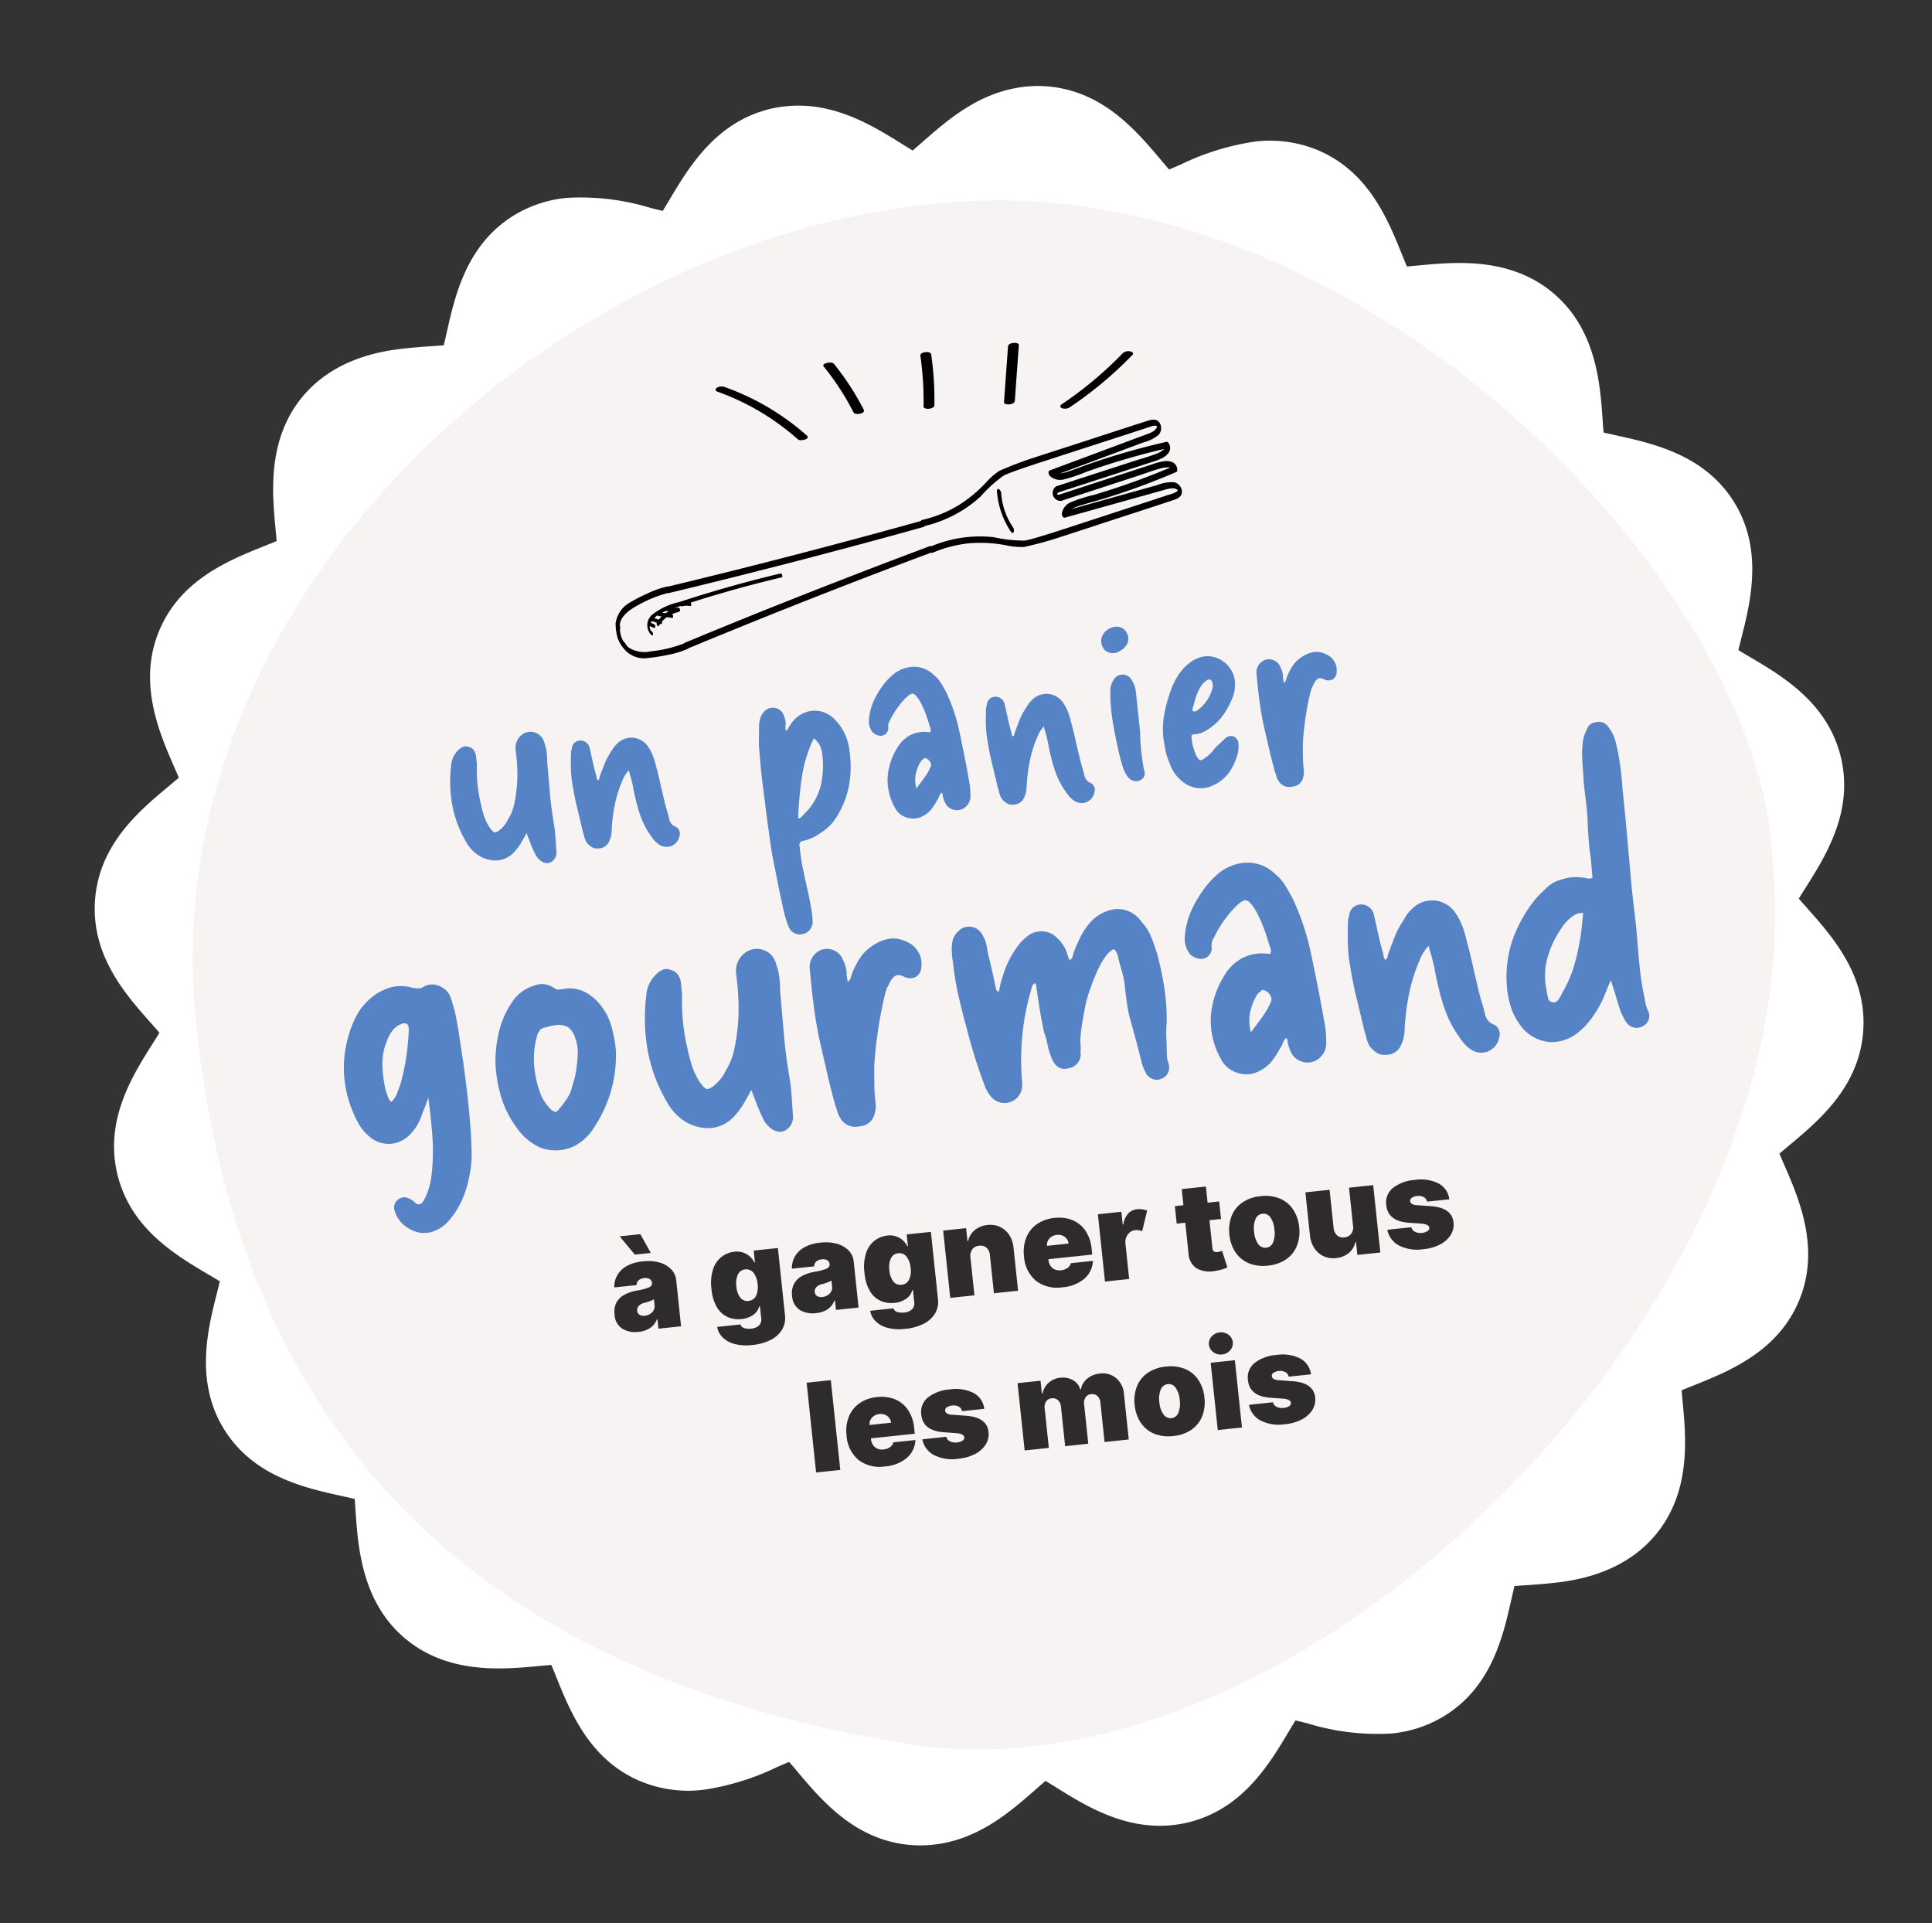
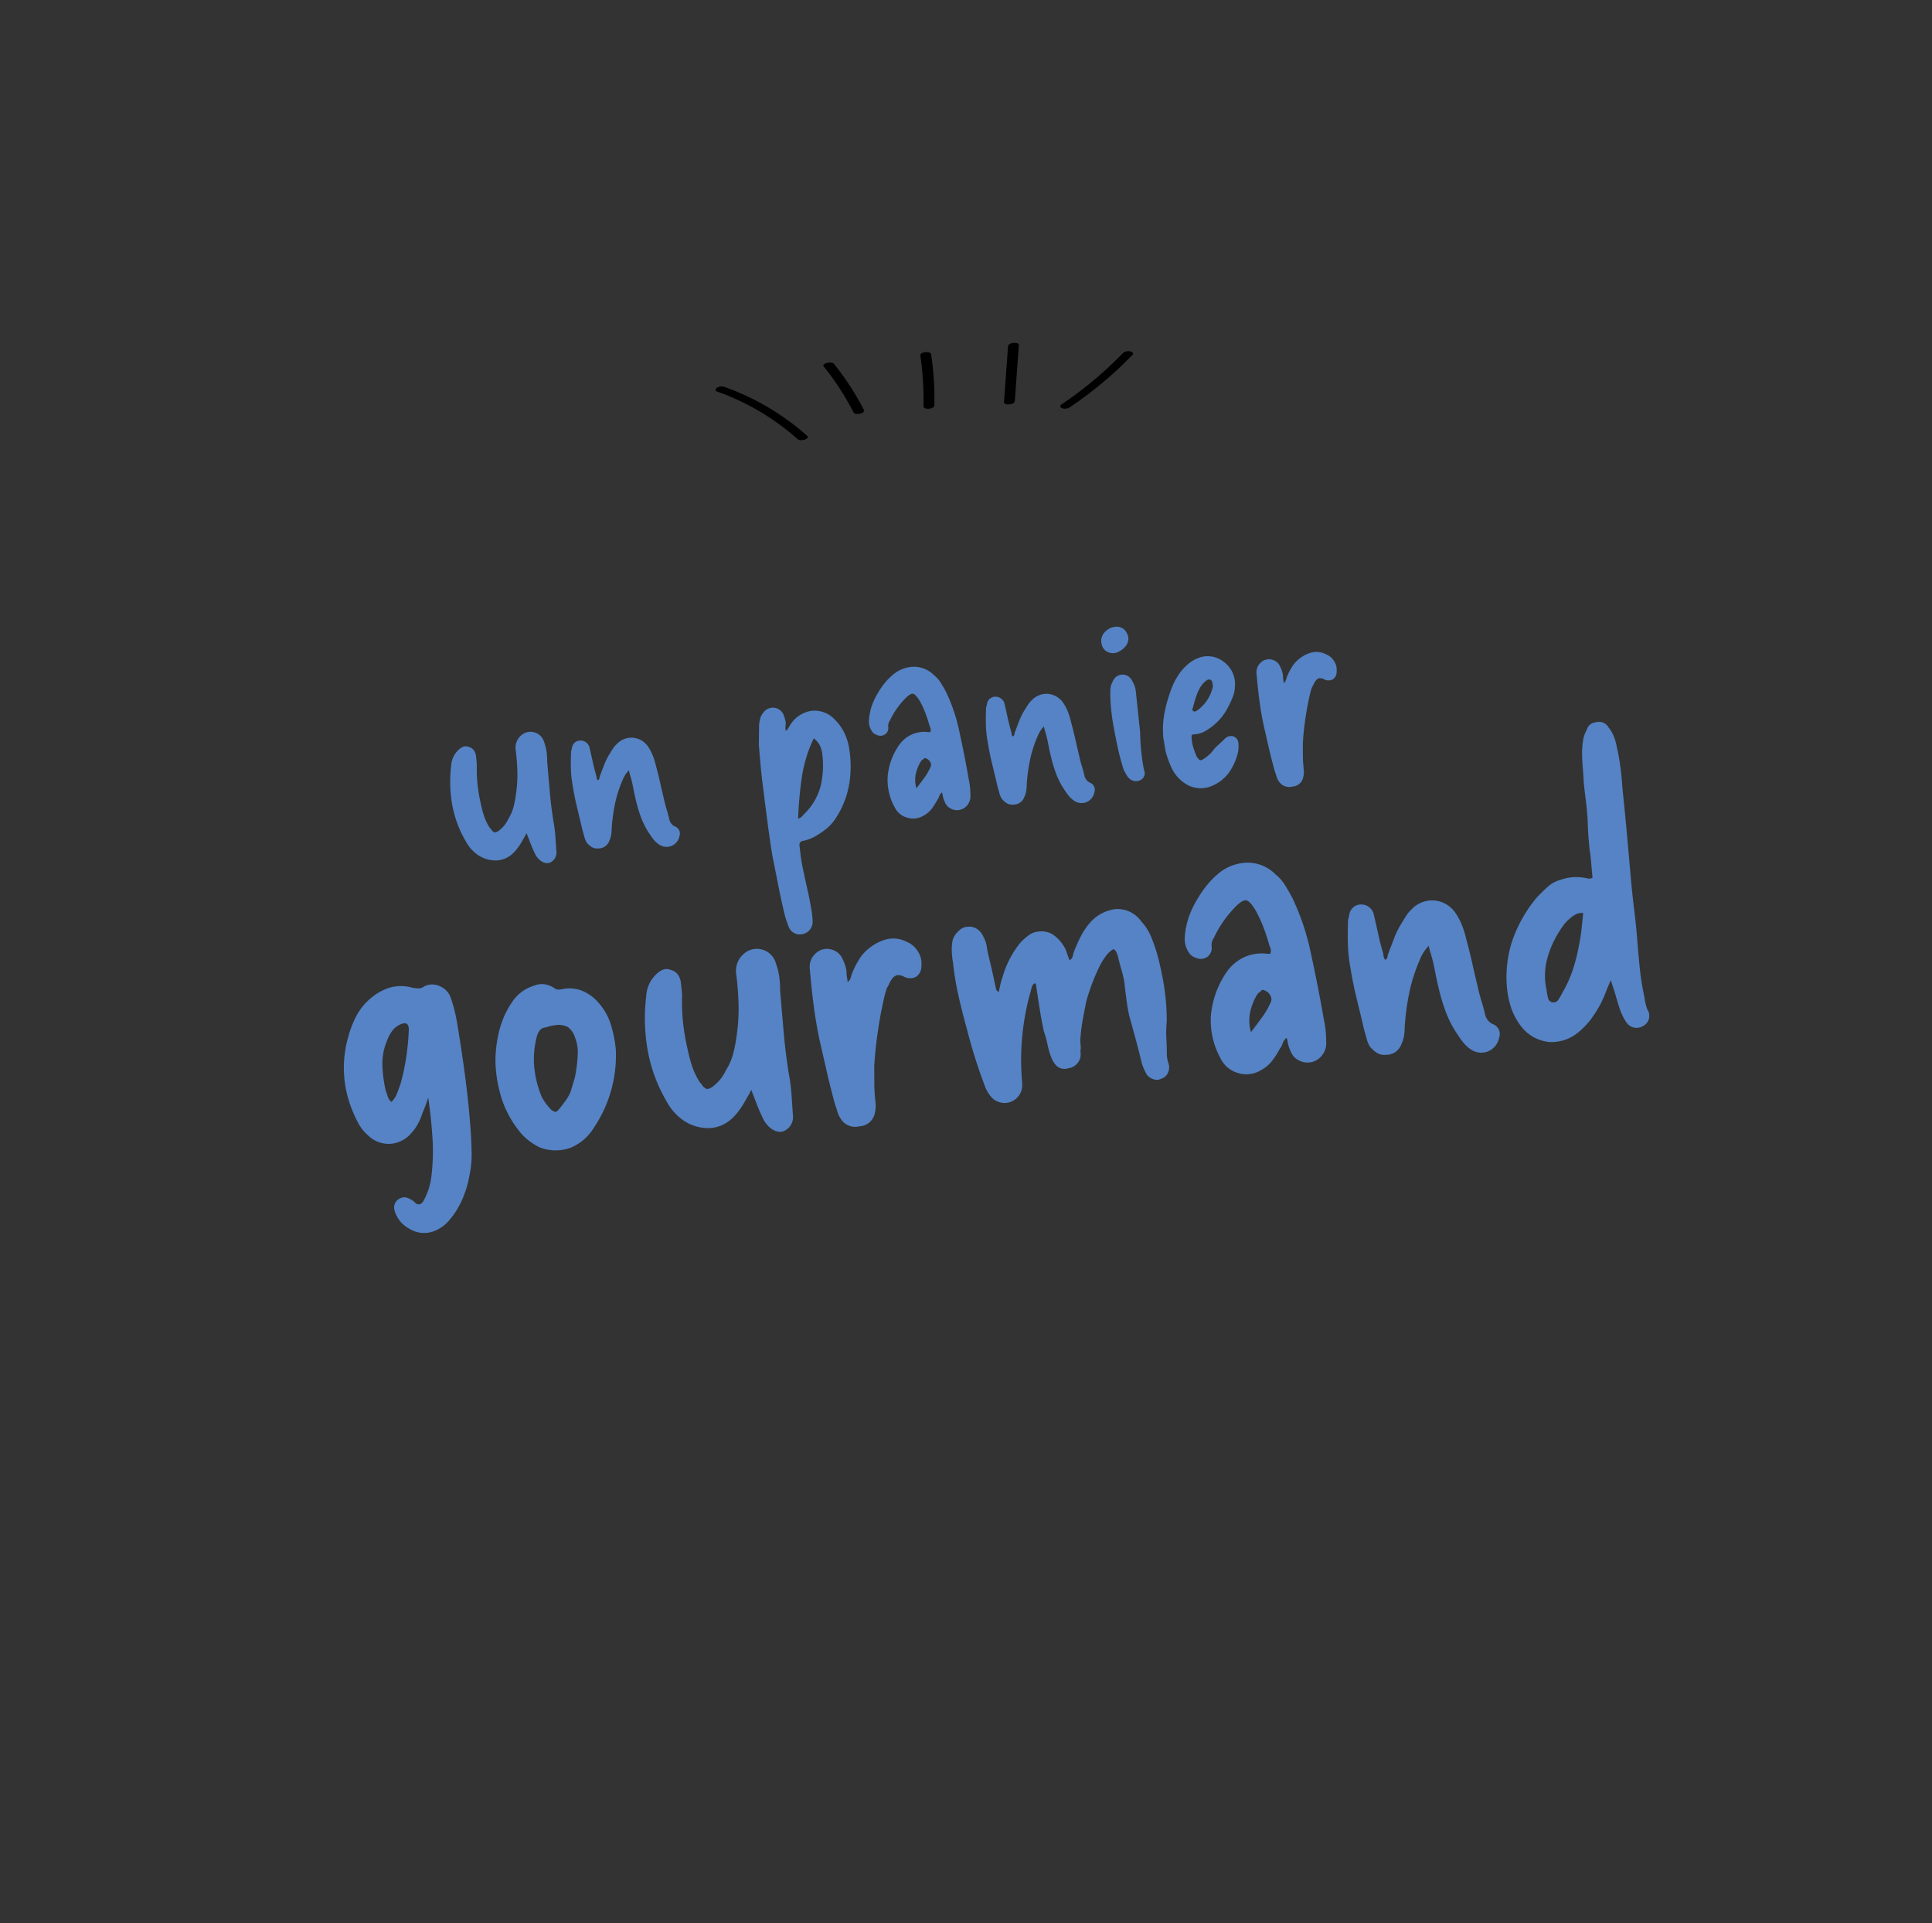
<svg xmlns="http://www.w3.org/2000/svg" width="218.127" height="217.115" viewBox="0 0 218.127 217.115">
  <rect x="0" y="0" width="218.127" height="217.115" fill="#333333" stroke="none" />
  <defs>
    <clipPath id="clip-path">
      <rect id="Rectangle_1617" data-name="Rectangle 1617" width="47.28" height="8.413" fill="none" />
    </clipPath>
    <clipPath id="clip-path-2">
-       <rect id="Rectangle_1618" data-name="Rectangle 1618" width="9.443" height="65.968" transform="translate(0 0)" fill="none" />
-     </clipPath>
+       </clipPath>
  </defs>
  <g id="Groupe_6919" data-name="Groupe 6919" transform="matrix(0.995, -0.105, 0.105, 0.995, -1188.245, -1797.52)">
    <g id="Groupe_2529" data-name="Groupe 2529" transform="translate(991.674 1932.522)">
      <g id="Groupe_2536" data-name="Groupe 2536" transform="translate(0 0)">
-         <path id="Tracé_2373" data-name="Tracé 2373" d="M110.837,197.44c-5.442,0-9.578-3.227-12.6-5.582-.338-.264-.746-.582-1.146-.884-.413.283-.836.581-1.187.829-3.152,2.227-7.073,5-12.212,5a13.437,13.437,0,0,1-2.383-.213c-6.211-1.123-9.519-6.005-11.935-9.57-.244-.362-.54-.8-.833-1.214-.469.14-.957.293-1.363.419a28.707,28.707,0,0,1-8.643,1.7,14.169,14.169,0,0,1-6.779-1.638c-5.538-2.973-7.154-8.619-8.334-12.743-.122-.426-.271-.942-.42-1.435-.479-.012-.971-.018-1.381-.022-4.112-.045-10.328-.112-14.733-4.7s-4.18-10.77-4.032-14.858c.015-.408.034-.9.043-1.372-.488-.173-1-.344-1.422-.485-4.086-1.367-9.681-3.24-12.405-8.88-2.754-5.7-.62-11.488.791-15.317.145-.394.321-.871.484-1.334-.4-.31-.827-.624-1.178-.883C5.7,121.684.958,118.168.122,111.944c-.839-6.239,2.824-10.881,5.5-14.27.266-.336.586-.742.889-1.139-.285-.411-.584-.831-.835-1.18C3.167,91.845-.27,87.038.863,80.846s6.04-9.468,9.625-11.87c.362-.243.8-.537,1.218-.827-.14-.47-.293-.954-.419-1.355C10.06,62.9,8.2,57.022,11.226,51.459c2.988-5.506,8.668-7.113,12.813-8.287.429-.122.948-.268,1.445-.418.011-.476.017-.965.022-1.373.045-4.089.113-10.269,4.732-14.65,4.294-4.071,10.037-4.071,12.2-4.071.9,0,1.82.031,2.742.064.462.017.924.034,1.379.045.174-.487.346-1,.489-1.416,1.375-4.062,3.259-9.626,8.931-12.336a14,14,0,0,1,6.083-1.334A26.875,26.875,0,0,1,71.381,9.8c.4.145.877.319,1.342.482.311-.4.628-.824.889-1.173,2.582-3.447,6.119-8.167,12.377-9A13.333,13.333,0,0,1,87.741,0c5.443,0,9.58,3.227,12.6,5.583.338.264.746.582,1.146.883.412-.283.836-.581,1.185-.829,3.152-2.227,7.073-5,12.214-5a13.367,13.367,0,0,1,2.382.212c6.211,1.123,9.52,6.006,11.936,9.571.245.361.54.8.833,1.213.467-.14.956-.292,1.36-.418a28.708,28.708,0,0,1,8.644-1.7,14.169,14.169,0,0,1,6.781,1.638c5.537,2.973,7.153,8.619,8.334,12.742.122.426.27.942.42,1.436.479.013.971.018,1.381.022,4.112.045,10.328.113,14.735,4.707s4.179,10.769,4.029,14.857c-.014.407-.033.9-.042,1.37.488.173,1,.344,1.421.485,4.086,1.368,9.681,3.24,12.406,8.882,2.754,5.7.621,11.485-.791,15.314-.145.4-.321.871-.483,1.334.4.309.827.623,1.178.883,3.466,2.568,8.213,6.084,9.049,12.308s-2.824,10.881-5.5,14.27c-.266.335-.585.742-.889,1.137.284.411.584.831.833,1.179,2.511,3.511,5.947,8.32,4.814,14.513-1.129,6.176-6.04,9.466-9.625,11.868-.362.242-.8.536-1.217.826.139.47.291.953.419,1.354,1.228,3.892,3.084,9.773.061,15.338-2.988,5.5-8.668,7.113-12.814,8.287-.428.121-.947.268-1.445.417-.011.476-.017.965-.022,1.373-.045,4.089-.113,10.269-4.732,14.65-4.294,4.072-10.037,4.072-12.2,4.072-.9,0-1.821-.032-2.743-.065-.462-.017-.924-.035-1.378-.045-.175.487-.347,1-.49,1.416-1.375,4.062-3.258,9.626-8.932,12.335a13.988,13.988,0,0,1-6.08,1.335,26.875,26.875,0,0,1-9.323-2.121c-.4-.145-.875-.319-1.341-.482-.311.4-.626.823-.889,1.172-2.582,3.448-6.12,8.168-12.378,9a13.4,13.4,0,0,1-1.749.115Z" transform="translate(0 0)" fill="#fff" />
-       </g>
+         </g>
    </g>
    <g id="Groupe_2530" data-name="Groupe 2530" transform="translate(1002.394 1945.211)">
-       <path id="bannier-site" d="M101.973,4.288c45.284,3.029,83.522,52.857,81.6,83.221,0,49.594-63.462,101.213-107.693,89.067S4.724,137.1,4.724,87.508,56.688,1.259,101.973,4.288Z" transform="translate(-4.724 -4.113)" fill="#f6f3f2" />
-       <path id="Tracé_3856" data-name="Tracé 3856" d="M-46.534.119a2.819,2.819,0,0,1-1.79-.544,2,2,0,0,1-.7-1.683,2.246,2.246,0,0,1,.373-1.352,2.242,2.242,0,0,1,1.009-.766,4.707,4.707,0,0,1,1.422-.308,6.137,6.137,0,0,0,1.367-.206q.4-.137.4-.47v-.02a.523.523,0,0,0-.229-.457,1,1,0,0,0-.587-.159,1.094,1.094,0,0,0-.639.172.728.728,0,0,0-.3.525h-2.526a2.6,2.6,0,0,1,.445-1.285,2.749,2.749,0,0,1,1.156-.945,4.481,4.481,0,0,1,1.9-.355A4.818,4.818,0,0,1-43.34-7.4a2.868,2.868,0,0,1,1.213.9A2.069,2.069,0,0,1-41.7-5.23V0h-2.565V-1.074h-.06a2.1,2.1,0,0,1-.9.917A2.9,2.9,0,0,1-46.534.119Zm.895-1.73A1.346,1.346,0,0,0-44.8-1.9a.959.959,0,0,0,.373-.808v-.636a4.987,4.987,0,0,1-1.094.278,1.258,1.258,0,0,0-.7.288.685.685,0,0,0-.219.507.574.574,0,0,0,.224.487A.922.922,0,0,0-45.639-1.611Zm1.412-6.98h-1.81l-1.491-2.227h2.347Zm10.3,11.534a5.389,5.389,0,0,1-1.966-.321,3,3,0,0,1-1.268-.875,2.219,2.219,0,0,1-.5-1.25h2.645a.614.614,0,0,0,.38.45,1.9,1.9,0,0,0,.793.147,1.488,1.488,0,0,0,.882-.249.988.988,0,0,0,.35-.865V-1.312h-.08a1.7,1.7,0,0,1-.8.9,2.759,2.759,0,0,1-1.35.316,3.047,3.047,0,0,1-1.5-.378,2.688,2.688,0,0,1-1.094-1.2,4.806,4.806,0,0,1-.41-2.143,5.06,5.06,0,0,1,.43-2.247A2.927,2.927,0,0,1-36.3-7.333a2.793,2.793,0,0,1,1.439-.4,2.167,2.167,0,0,1,1.387.425A2.354,2.354,0,0,1-32.713-6.3h.06V-7.636h2.744V-.02a2.573,2.573,0,0,1-.5,1.593,3.128,3.128,0,0,1-1.4,1.017A5.8,5.8,0,0,1-33.926,2.943Zm.1-4.991a1.024,1.024,0,0,0,.89-.467,2.266,2.266,0,0,0,.323-1.3,2.359,2.359,0,0,0-.323-1.33,1.017,1.017,0,0,0-.89-.48.993.993,0,0,0-.88.48,2.418,2.418,0,0,0-.313,1.33,2.315,2.315,0,0,0,.313,1.31A1,1,0,0,0-33.827-2.048ZM-26.389.119a2.819,2.819,0,0,1-1.79-.544,2,2,0,0,1-.7-1.683A2.246,2.246,0,0,1-28.5-3.46a2.242,2.242,0,0,1,1.009-.766,4.706,4.706,0,0,1,1.422-.308A6.137,6.137,0,0,0-24.7-4.74q.4-.137.4-.47v-.02a.523.523,0,0,0-.229-.457,1,1,0,0,0-.587-.159,1.094,1.094,0,0,0-.639.172.728.728,0,0,0-.3.525h-2.526a2.6,2.6,0,0,1,.445-1.285,2.749,2.749,0,0,1,1.156-.945,4.481,4.481,0,0,1,1.9-.355,4.818,4.818,0,0,1,1.882.333,2.868,2.868,0,0,1,1.213.9,2.069,2.069,0,0,1,.425,1.273V0h-2.565V-1.074h-.06a2.1,2.1,0,0,1-.9.917A2.9,2.9,0,0,1-26.389.119Zm.895-1.73a1.346,1.346,0,0,0,.84-.286.959.959,0,0,0,.373-.808v-.636a4.987,4.987,0,0,1-1.094.278,1.258,1.258,0,0,0-.7.288.685.685,0,0,0-.219.507.574.574,0,0,0,.224.487A.922.922,0,0,0-25.494-1.611Zm8.929,4.554a5.389,5.389,0,0,1-1.966-.321A3,3,0,0,1-19.8,1.748,2.219,2.219,0,0,1-20.3.5h2.645a.614.614,0,0,0,.38.45,1.9,1.9,0,0,0,.793.147A1.488,1.488,0,0,0-15.6.845a.988.988,0,0,0,.35-.865V-1.312h-.08a1.7,1.7,0,0,1-.8.9A2.759,2.759,0,0,1-17.48-.1a3.047,3.047,0,0,1-1.5-.378,2.688,2.688,0,0,1-1.094-1.2,4.806,4.806,0,0,1-.41-2.143,5.06,5.06,0,0,1,.43-2.247,2.927,2.927,0,0,1,1.114-1.268,2.793,2.793,0,0,1,1.439-.4,2.167,2.167,0,0,1,1.387.425A2.354,2.354,0,0,1-15.352-6.3h.06V-7.636h2.744V-.02a2.573,2.573,0,0,1-.5,1.593,3.128,3.128,0,0,1-1.4,1.017A5.8,5.8,0,0,1-16.565,2.943Zm.1-4.991a1.024,1.024,0,0,0,.89-.467,2.266,2.266,0,0,0,.323-1.3,2.359,2.359,0,0,0-.323-1.33,1.017,1.017,0,0,0-.89-.48.993.993,0,0,0-.88.48,2.418,2.418,0,0,0-.313,1.33,2.315,2.315,0,0,0,.313,1.31A1,1,0,0,0-16.466-2.048ZM-8.412-4.3V0h-2.744V-7.636h2.605v1.452h.08a2.159,2.159,0,0,1,.877-1.138,2.617,2.617,0,0,1,1.469-.413,2.626,2.626,0,0,1,1.409.37,2.517,2.517,0,0,1,.93,1.017A3.154,3.154,0,0,1-3.46-4.872V0H-6.2V-4.3a1.265,1.265,0,0,0-.286-.89A1.031,1.031,0,0,0-7.3-5.509a1.049,1.049,0,0,0-.81.323A1.279,1.279,0,0,0-8.412-4.3ZM1.551.139A3.921,3.921,0,0,1-1.335-.9,3.893,3.893,0,0,1-2.386-3.8a4.292,4.292,0,0,1,.477-2.068A3.411,3.411,0,0,1-.562-7.244a4.1,4.1,0,0,1,2.053-.492A4.075,4.075,0,0,1,3.5-7.263,3.275,3.275,0,0,1,4.82-5.914a4.382,4.382,0,0,1,.47,2.1v.636H.318v.119a1.275,1.275,0,0,0,.341.912,1.247,1.247,0,0,0,.952.36,1.488,1.488,0,0,0,.738-.176.928.928,0,0,0,.435-.5H5.29a2.814,2.814,0,0,1-1.171,1.9A4.286,4.286,0,0,1,1.551.139ZM.318-4.693H2.764a1.061,1.061,0,0,0-.355-.8,1.235,1.235,0,0,0-.858-.311A1.283,1.283,0,0,0,.689-5.5,1.038,1.038,0,0,0,.318-4.693ZM6.4,0V-7.636H9.068v1.452h.08a2.212,2.212,0,0,1,.666-1.178,1.621,1.621,0,0,1,1.064-.373,2.276,2.276,0,0,1,.582.075,2.145,2.145,0,0,1,.512.2l-.8,2.247a3.006,3.006,0,0,0-.353-.139,1.3,1.3,0,0,0-.4-.06,1.2,1.2,0,0,0-.89.39,1.451,1.451,0,0,0-.383,1.042V0ZM20.165-7.636v1.989H18.852v3.192q0,.477.517.477a1.678,1.678,0,0,0,.291-.03q.167-.03.246-.05l.4,1.929q-.184.055-.525.134a4.691,4.691,0,0,1-.808.1,3.057,3.057,0,0,1-2.15-.515A2.14,2.14,0,0,1,16.108-2.2v-3.45h-.974V-7.636h.974v-1.83h2.744v1.83ZM24.878.139A4.3,4.3,0,0,1,22.75-.355a3.365,3.365,0,0,1-1.357-1.382A4.322,4.322,0,0,1,20.92-3.8a4.322,4.322,0,0,1,.472-2.061A3.365,3.365,0,0,1,22.75-7.241a4.3,4.3,0,0,1,2.128-.495,4.3,4.3,0,0,1,2.128.495,3.365,3.365,0,0,1,1.357,1.382A4.322,4.322,0,0,1,28.835-3.8a4.322,4.322,0,0,1-.472,2.061A3.365,3.365,0,0,1,27.006-.355,4.3,4.3,0,0,1,24.878.139Zm.02-2.028a.929.929,0,0,0,.828-.515,2.77,2.77,0,0,0,.306-1.414,2.77,2.77,0,0,0-.306-1.414.929.929,0,0,0-.828-.515.962.962,0,0,0-.863.515,2.734,2.734,0,0,0-.311,1.414A2.734,2.734,0,0,0,24.035-2.4.962.962,0,0,0,24.9-1.889Zm10-1.452v-4.3h2.744V0H35.04V-1.452h-.08a2.158,2.158,0,0,1-.87,1.141A2.619,2.619,0,0,1,32.614.1a2.62,2.62,0,0,1-1.4-.368,2.5,2.5,0,0,1-.93-1.014,3.252,3.252,0,0,1-.336-1.482V-7.636h2.744v4.3a1.315,1.315,0,0,0,.291.89,1.016,1.016,0,0,0,.8.323,1.065,1.065,0,0,0,.815-.323A1.232,1.232,0,0,0,34.9-3.341Zm11.116-1.81H43.491a.712.712,0,0,0-.328-.554,1.232,1.232,0,0,0-.706-.2,1.321,1.321,0,0,0-.607.129.391.391,0,0,0-.249.368.41.41,0,0,0,.147.313,1.2,1.2,0,0,0,.589.224l1.551.278q2.312.418,2.327,2.068a2.217,2.217,0,0,1-.485,1.414,3.072,3.072,0,0,1-1.308.925,5.123,5.123,0,0,1-1.887.326A4.587,4.587,0,0,1,39.8-.577a2.552,2.552,0,0,1-1.1-1.889h2.724a.772.772,0,0,0,.36.559,1.405,1.405,0,0,0,.773.2,1.335,1.335,0,0,0,.624-.129.412.412,0,0,0,.251-.368q-.015-.4-.875-.557L41.2-3q-2.342-.413-2.327-2.247a2.086,2.086,0,0,1,.94-1.839,4.511,4.511,0,0,1,2.58-.646,4.407,4.407,0,0,1,2.613.686A2.334,2.334,0,0,1,46.017-5.151ZM-25.534,7.818V18h-2.744V7.818Zm5.051,10.321A3.921,3.921,0,0,1-23.369,17.1a3.893,3.893,0,0,1-1.051-2.9,4.292,4.292,0,0,1,.477-2.068A3.411,3.411,0,0,1-22.6,10.756a4.1,4.1,0,0,1,2.053-.492,4.075,4.075,0,0,1,2.006.472,3.275,3.275,0,0,1,1.322,1.35,4.382,4.382,0,0,1,.47,2.1v.636h-4.972v.119a1.275,1.275,0,0,0,.341.912,1.247,1.247,0,0,0,.952.36,1.488,1.488,0,0,0,.738-.176.928.928,0,0,0,.435-.5h2.506a2.814,2.814,0,0,1-1.171,1.9A4.286,4.286,0,0,1-20.483,18.139Zm-1.233-4.832h2.446a1.061,1.061,0,0,0-.355-.8,1.235,1.235,0,0,0-.858-.311,1.283,1.283,0,0,0-.863.308A1.038,1.038,0,0,0-21.716,13.307Zm13.065-.457h-2.526A.712.712,0,0,0-11.5,12.3a1.232,1.232,0,0,0-.706-.2,1.321,1.321,0,0,0-.607.129.391.391,0,0,0-.249.368.41.41,0,0,0,.147.313,1.2,1.2,0,0,0,.589.224l1.551.278q2.312.418,2.327,2.068a2.217,2.217,0,0,1-.485,1.414,3.072,3.072,0,0,1-1.308.925,5.123,5.123,0,0,1-1.887.326,4.587,4.587,0,0,1-2.737-.716,2.552,2.552,0,0,1-1.1-1.889h2.724a.772.772,0,0,0,.36.559,1.405,1.405,0,0,0,.773.2,1.335,1.335,0,0,0,.624-.129.412.412,0,0,0,.251-.368q-.015-.4-.875-.557L-13.463,15q-2.342-.413-2.327-2.247a2.086,2.086,0,0,1,.94-1.839,4.511,4.511,0,0,1,2.58-.646,4.407,4.407,0,0,1,2.613.686A2.334,2.334,0,0,1-8.651,12.849ZM-4.614,18V10.364h2.605v1.452h.08a2.228,2.228,0,0,1,.815-1.134,2.277,2.277,0,0,1,1.372-.418,2.287,2.287,0,0,1,1.387.425,1.7,1.7,0,0,1,.7,1.126h.08a1.953,1.953,0,0,1,.825-1.126,2.59,2.59,0,0,1,1.482-.425,2.37,2.37,0,0,1,1.782.706A2.587,2.587,0,0,1,7.2,12.849V18H4.455V13.545a1.146,1.146,0,0,0-.254-.788.865.865,0,0,0-.681-.286.837.837,0,0,0-.669.286,1.169,1.169,0,0,0-.246.788V18H-.02V13.545a1.146,1.146,0,0,0-.254-.788.865.865,0,0,0-.681-.286.837.837,0,0,0-.669.286,1.169,1.169,0,0,0-.246.788V18Zm16.844.139a4.3,4.3,0,0,1-2.128-.495,3.365,3.365,0,0,1-1.357-1.382A4.322,4.322,0,0,1,8.273,14.2a4.322,4.322,0,0,1,.472-2.061A3.365,3.365,0,0,1,10.1,10.759a4.3,4.3,0,0,1,2.128-.495,4.3,4.3,0,0,1,2.128.495,3.365,3.365,0,0,1,1.357,1.382,4.322,4.322,0,0,1,.472,2.061,4.322,4.322,0,0,1-.472,2.061,3.365,3.365,0,0,1-1.357,1.382A4.3,4.3,0,0,1,12.23,18.139Zm.02-2.028a.929.929,0,0,0,.828-.515,2.77,2.77,0,0,0,.306-1.414,2.77,2.77,0,0,0-.306-1.414.929.929,0,0,0-.828-.515.962.962,0,0,0-.863.515,2.734,2.734,0,0,0-.311,1.414,2.734,2.734,0,0,0,.311,1.414A.962.962,0,0,0,12.25,16.111ZM17.3,18V10.364h2.744V18Zm1.372-8.432a1.356,1.356,0,0,1-.955-.368,1.183,1.183,0,0,1,0-1.77,1.426,1.426,0,0,1,1.912,0,1.188,1.188,0,0,1,0,1.77A1.354,1.354,0,0,1,18.673,9.568Zm9.744,3.281H25.892a.712.712,0,0,0-.328-.554,1.232,1.232,0,0,0-.706-.2,1.321,1.321,0,0,0-.607.129.391.391,0,0,0-.249.368.41.41,0,0,0,.147.313,1.2,1.2,0,0,0,.589.224l1.551.278q2.312.418,2.327,2.068a2.217,2.217,0,0,1-.485,1.414,3.072,3.072,0,0,1-1.308.925,5.123,5.123,0,0,1-1.887.326,4.587,4.587,0,0,1-2.737-.716,2.552,2.552,0,0,1-1.1-1.889h2.724a.772.772,0,0,0,.36.559,1.405,1.405,0,0,0,.773.2,1.335,1.335,0,0,0,.624-.129.412.412,0,0,0,.251-.368q-.015-.4-.875-.557L23.605,15q-2.342-.413-2.327-2.247a2.086,2.086,0,0,1,.94-1.839,4.511,4.511,0,0,1,2.58-.646,4.407,4.407,0,0,1,2.613.686A2.334,2.334,0,0,1,28.418,12.849Z" transform="translate(92.554 122.961)" fill="#2d2b2b" />
      <path id="Tracé_3855" data-name="Tracé 3855" d="M-139.748-6.992q-.184.414-.391.828t-.437.828a6.507,6.507,0,0,1-.6,1.1,5.087,5.087,0,0,1-.828.966,3.478,3.478,0,0,1-2.53,1.012A3.338,3.338,0,0,1-146.97-3.5a4.855,4.855,0,0,1-.943-1.495,14.221,14.221,0,0,1-.575-1.725,12.56,12.56,0,0,1,.414-7.866,11.979,11.979,0,0,1,1.173-2.346,6.607,6.607,0,0,1,1.863-1.886,5.978,5.978,0,0,1,2.346-.989,4.573,4.573,0,0,1,2.484.3q.368.092.667.138a.946.946,0,0,0,.621-.138,1.969,1.969,0,0,1,1.817.161,2.145,2.145,0,0,1,1.081,1.5,16.124,16.124,0,0,1,.368,2.392q.092,1.2.138,2.392.138,2.576.184,5.175t-.046,5.175q-.046,1.242-.161,2.507a11.078,11.078,0,0,1-.529,2.507A11.646,11.646,0,0,1-137.2,4.945a9.309,9.309,0,0,1-1.771,2.185,4.113,4.113,0,0,1-1.886.966,3.141,3.141,0,0,1-2.553-.6,3.364,3.364,0,0,1-1.449-2.208,1.134,1.134,0,0,1,.506-1.2,1.444,1.444,0,0,1,.529-.184.946.946,0,0,1,.621.138,2.169,2.169,0,0,1,.46.3,3.048,3.048,0,0,1,.368.391q.414.322.828-.138a7.49,7.49,0,0,0,1.2-2.622,23.619,23.619,0,0,0,.6-4.439Q-139.656-4.738-139.748-6.992Zm-4.186.046a2.679,2.679,0,0,0,.713-.851q.253-.483.529-1.081a24.264,24.264,0,0,0,.943-2.875,28.425,28.425,0,0,0,.621-3.059q.138-1.058-.874-.736a2.44,2.44,0,0,0-.966.6,4.669,4.669,0,0,0-.6.828q-.23.414-.46.92a7.1,7.1,0,0,0-.506,2.392,16.827,16.827,0,0,0,.092,2.484q.092.368.161.713A1.471,1.471,0,0,0-143.934-6.946Zm25.806-3.22a14.591,14.591,0,0,1-3.312,8.418,5.926,5.926,0,0,1-1.288,1.265,5.541,5.541,0,0,1-1.656.8,4.987,4.987,0,0,1-3.45-.414,6.867,6.867,0,0,1-1.15-.9,5.706,5.706,0,0,1-.92-1.127A11.636,11.636,0,0,1-131.514-6a15.312,15.312,0,0,1-.276-4.117,14.228,14.228,0,0,1,.828-3.611,10.2,10.2,0,0,1,1.886-3.151,4.492,4.492,0,0,1,2.53-1.426,2.289,2.289,0,0,1,1.242-.023,3,3,0,0,1,1.058.575.54.54,0,0,0,.322.161,3.362,3.362,0,0,0,.414.023,3.859,3.859,0,0,1,2.231.368,4.89,4.89,0,0,1,1.725,1.518,6.752,6.752,0,0,1,1.127,2.461A13.871,13.871,0,0,1-118.128-10.166Zm-6.532-3.45a4.361,4.361,0,0,0-1.058.138.937.937,0,0,0-.69.23,2.123,2.123,0,0,0-.414.644,9.945,9.945,0,0,0-.667,3.4,11.786,11.786,0,0,0,.483,3.45,6,6,0,0,0,.874,1.518,1.12,1.12,0,0,0,.483.345q.161.023.483-.3.414-.414.805-.851a5,5,0,0,0,.667-.943q.23-.552.483-1.15a7.255,7.255,0,0,0,.391-1.2,17.277,17.277,0,0,0,.368-1.771,4.562,4.562,0,0,0-.092-1.817,2.369,2.369,0,0,0-.69-1.334A2.268,2.268,0,0,0-124.66-13.616Zm21.252,9.568a5.749,5.749,0,0,1-.391.6q-.207.276-.437.6a9.616,9.616,0,0,1-.713.9,7.046,7.046,0,0,1-.851.805,3.971,3.971,0,0,1-2.99.874,5.075,5.075,0,0,1-2.484-1.058,6.154,6.154,0,0,1-1.794-2.484,17.439,17.439,0,0,1-1.495-5.934,20.858,20.858,0,0,1,.483-6.072,3.607,3.607,0,0,1,1.242-2.208,2.62,2.62,0,0,1,.874-.529,1.155,1.155,0,0,1,.966.115,1.294,1.294,0,0,1,.736.621,1.994,1.994,0,0,1,.23.943v.828a6.312,6.312,0,0,1-.046.782,22.442,22.442,0,0,0-.184,2.875,23.529,23.529,0,0,0,.184,2.921,17.487,17.487,0,0,0,.3,2,7.848,7.848,0,0,0,.667,1.909,1.07,1.07,0,0,0,.184.276,1.288,1.288,0,0,0,.506.6q.23.092.736-.184a4.756,4.756,0,0,0,1.656-1.656,6.755,6.755,0,0,0,1.058-1.886,16.841,16.841,0,0,0,.6-2.024,20.73,20.73,0,0,0,.552-3.358,31.545,31.545,0,0,0,.092-3.4,2.548,2.548,0,0,1,1.1-2.208,2.2,2.2,0,0,1,2.047-.276,2.213,2.213,0,0,1,1.449,1.794,7.024,7.024,0,0,1,.207,1.495,10.464,10.464,0,0,1-.069,1.541q-.046,2.392-.092,4.761t.092,4.761a20.491,20.491,0,0,1,.046,2.392q-.046,1.242-.092,2.438A1.725,1.725,0,0,1-100.1.92a1.2,1.2,0,0,1-.92,0A2.021,2.021,0,0,1-101.8.368a3.567,3.567,0,0,1-.437-.621,3.106,3.106,0,0,1-.253-.621q-.276-.782-.483-1.564T-103.408-4.048ZM-91.31-15a1.08,1.08,0,0,0,.414-.483,4.183,4.183,0,0,1,.184-.437,10.348,10.348,0,0,1,.966-1.5,4.658,4.658,0,0,1,1.334-1.173,5.114,5.114,0,0,1,2.093-.759,3.275,3.275,0,0,1,2.093.529,2.638,2.638,0,0,1,1.173,1.242,2.511,2.511,0,0,1,.207,1.656,1.392,1.392,0,0,1-.736,1.15,1.45,1.45,0,0,1-1.38-.184,1.508,1.508,0,0,0-.69-.23,1.009,1.009,0,0,0-.644.368,2.25,2.25,0,0,0-.345.46,4.18,4.18,0,0,1-.345.506,15.458,15.458,0,0,0-.552,1.449q-.23.713-.46,1.449-.414,1.426-.759,2.875t-.575,2.921l-.184,1.84q-.092.92-.092,1.84,0,.322-.023.69a2.54,2.54,0,0,1-.161.736,1.832,1.832,0,0,1-1.886,1.38,1.927,1.927,0,0,1-2.07-1.15A2.749,2.749,0,0,1-94-.6a6.72,6.72,0,0,0-.161-.736q-.322-1.932-.552-3.841t-.46-3.841q-.184-1.886-.23-3.841t0-3.933a2.056,2.056,0,0,1,.966-1.886,1.822,1.822,0,0,1,1.7-.161,1.866,1.866,0,0,1,1.15,1.265A4.167,4.167,0,0,1-91.31-16.1a1.812,1.812,0,0,0-.023.506Q-91.31-15.318-91.31-15Zm16.836,2.9.276-.828a5.961,5.961,0,0,1,.322-.782,10.737,10.737,0,0,1,2.484-3.726,7.271,7.271,0,0,1,.989-.69,2.14,2.14,0,0,1,1.081-.276,2.411,2.411,0,0,1,1.61.506A4.291,4.291,0,0,1-66.7-16.606a3,3,0,0,1,.322.874q.092.46.23.92a.739.739,0,0,0,.368-.345,2.407,2.407,0,0,0,.138-.391,19.152,19.152,0,0,1,.989-1.748,7.923,7.923,0,0,1,1.265-1.518,4.619,4.619,0,0,1,2.944-1.2,3.278,3.278,0,0,1,2.806,1.7,5.758,5.758,0,0,1,.92,1.84q.276.966.46,1.932a34.551,34.551,0,0,1,.414,3.91,23.942,23.942,0,0,1-.138,3.91,12.53,12.53,0,0,0-.23,1.817q-.046.9-.138,1.817a3.3,3.3,0,0,0,.092,1.058,1.422,1.422,0,0,1-.161.966,1.191,1.191,0,0,1-.759.6,1.212,1.212,0,0,1-.9.023,1.615,1.615,0,0,1-.759-.621A7.37,7.37,0,0,1-59.248-2.3q-.184-1.426-.414-2.852t-.46-2.806q-.092-.92-.115-1.84t-.023-1.84a12.08,12.08,0,0,0-.184-1.518q-.138-.736-.23-1.518-.046-.23-.115-.46a.845.845,0,0,0-.3-.414,2.748,2.748,0,0,0-.874.621,9.224,9.224,0,0,0-.736.9,21.732,21.732,0,0,0-1.127,1.955q-.529,1.035-.943,2.093-.322,1.012-.621,2.047a19.694,19.694,0,0,0-.483,2.093,5.75,5.75,0,0,0-.046.713,2.416,2.416,0,0,1-.092.667,1.6,1.6,0,0,1-1.518,1.748q-1.334.23-1.794-1.334a8.036,8.036,0,0,1-.3-1.564,9.8,9.8,0,0,0-.253-1.518q-.138-1.334-.207-2.622t-.115-2.576q0-.276-.138-.322a.7.7,0,0,0-.368.391q-.092.253-.184.483A28.28,28.28,0,0,0-72.91-2.024a6.747,6.747,0,0,1-.046.736,1.844,1.844,0,0,1-.276.782A2.005,2.005,0,0,1-74.8.437a2.013,2.013,0,0,1-1.7-.759,4.1,4.1,0,0,1-.69-1.564Q-77.6-3.45-77.924-5.06t-.552-3.174q-.322-1.932-.552-3.841a32.081,32.081,0,0,1-.23-3.841,9.681,9.681,0,0,1,0-1.334,4.92,4.92,0,0,1,.276-1.334,2.642,2.642,0,0,1,.782-.874,1.474,1.474,0,0,1,1.012-.322,1.556,1.556,0,0,1,1.035.368,2,2,0,0,1,.621.966,3.248,3.248,0,0,1,.253,1.127,12.043,12.043,0,0,0,.115,1.219q.23,1.7.414,3.588A.511.511,0,0,0-74.474-12.1Zm31.74,8.556a1.454,1.454,0,0,0-.483.575,2,2,0,0,1-.391.575A9.15,9.15,0,0,1-44.62-1.127a3.861,3.861,0,0,1-1.334.9,3.139,3.139,0,0,1-2.6.069A3.117,3.117,0,0,1-50.37-2.024a8.856,8.856,0,0,1-.575-4.922,10.25,10.25,0,0,1,2.093-4.462,5.112,5.112,0,0,1,2.185-1.633,4.845,4.845,0,0,1,2.783-.161.51.51,0,0,1,.161.023.51.51,0,0,0,.161.023.887.887,0,0,0,.092-.667,4.061,4.061,0,0,1-.138-.621q-.184-1.012-.437-1.932a14.581,14.581,0,0,0-.621-1.794q-.552-1.2-.989-1.288t-1.4.736A12.806,12.806,0,0,0-49.68-15.64a1.473,1.473,0,0,0-.368.92,1.219,1.219,0,0,1-.966,1.288,1.221,1.221,0,0,1-.782-.092,1.854,1.854,0,0,1-.736-.506,2.758,2.758,0,0,1-.414-2.024,8.641,8.641,0,0,1,.6-2,9.622,9.622,0,0,1,1.012-1.771,13.646,13.646,0,0,1,1.38-1.679A9.533,9.533,0,0,1-48.3-22.862a5.234,5.234,0,0,1,3.2-.805,4.4,4.4,0,0,1,3.059,1.633,4.817,4.817,0,0,1,.943,1.311q.345.713.667,1.495a27.262,27.262,0,0,1,.851,2.9,27.7,27.7,0,0,1,.529,2.99q.23,2.07.414,4.094t.322,4.094a10.8,10.8,0,0,1,0,2.438,2.225,2.225,0,0,1-1.15,1.955A2.044,2.044,0,0,1-41.676-.92,1.742,1.742,0,0,1-42.32-1.7a5,5,0,0,1-.276-.966,2.231,2.231,0,0,1-.046-.437A1.177,1.177,0,0,0-42.734-3.542ZM-46.644-4.6q.736-.782,1.426-1.541a8.764,8.764,0,0,0,1.2-1.679.786.786,0,0,0-.023-.667,1.13,1.13,0,0,0-.483-.575q-.322-.23-.483-.069a1.148,1.148,0,0,1-.391.253.721.721,0,0,1-.138.184.721.721,0,0,0-.138.184,6.388,6.388,0,0,0-.874,1.817A4.732,4.732,0,0,0-46.644-4.6Zm20.976-7.59a4.82,4.82,0,0,0-1.2,1.518,18.7,18.7,0,0,0-1.564,3.588,27.256,27.256,0,0,0-.92,3.864,4.889,4.889,0,0,1-.184.92,3.393,3.393,0,0,1-.368.828A1.8,1.8,0,0,1-31.74-.46a1.6,1.6,0,0,1-1.012-.322,3.233,3.233,0,0,1-.736-.828,3.374,3.374,0,0,1-.253-.874q-.069-.46-.161-.92-.23-1.84-.483-3.7t-.345-3.7a16.79,16.79,0,0,1,0-2.484q.092-1.242.276-2.484a1.064,1.064,0,0,1,.092-.437,2.406,2.406,0,0,0,.138-.391,1.325,1.325,0,0,1,1.518-1.012,1.342,1.342,0,0,1,.828.414,1.38,1.38,0,0,1,.414.874q.138,1.1.253,2.162t.3,2.116a1.82,1.82,0,0,1,.046.437.925.925,0,0,0,.138.483.417.417,0,0,0,.276-.253q.046-.161.092-.3.46-.92.92-1.817a9.332,9.332,0,0,1,1.058-1.633q.276-.368.552-.713a3.539,3.539,0,0,1,.644-.621,3.208,3.208,0,0,1,2.576-.759,3.213,3.213,0,0,1,2.254,1.541,7.127,7.127,0,0,1,.644,1.541,9.923,9.923,0,0,1,.322,1.633q.23,1.38.391,2.783t.345,2.783q.092.828.253,1.633t.253,1.633a2.3,2.3,0,0,0,.23.552,1.627,1.627,0,0,0,.46.46,1.193,1.193,0,0,1,.6,1.61A2.08,2.08,0,0,1-20.286.368a2.084,2.084,0,0,1-1.932-.46,4.075,4.075,0,0,1-.69-.782,8.12,8.12,0,0,1-.506-.874,12.024,12.024,0,0,1-1.1-2.714,21.085,21.085,0,0,1-.552-2.9q-.138-1.058-.23-2.162a16.692,16.692,0,0,0-.322-2.162,1.066,1.066,0,0,0-.023-.207A1.577,1.577,0,0,1-25.668-12.19Zm20.01,6.026q-.414.736-.713,1.311T-7.038-3.68A15,15,0,0,1-8.28-2.093,8.5,8.5,0,0,1-9.8-.782a4.749,4.749,0,0,1-3.45.828,4.57,4.57,0,0,1-3.128-2.3,7.14,7.14,0,0,1-.782-2,10.05,10.05,0,0,1-.23-2.185,13.046,13.046,0,0,1,1.2-5.428,15.437,15.437,0,0,1,3.22-4.462q.644-.552,1.334-1.058a3.537,3.537,0,0,1,1.564-.644,5.084,5.084,0,0,1,1.495-.138,6.185,6.185,0,0,1,1.449.276.893.893,0,0,0,.276.069.634.634,0,0,0,.368-.069q0-.736.023-1.541t-.023-1.587q0-1.794.138-3.5.046-1.058.023-2.07t-.023-2.024q.046-.874.069-1.794t.115-1.794a10.469,10.469,0,0,1,.253-1.242,3.338,3.338,0,0,1,.529-1.1,1.123,1.123,0,0,1,1.1-.736,1.241,1.241,0,0,1,1.38.736,4.024,4.024,0,0,1,.483,1.081,6.132,6.132,0,0,1,.207,1.219A23.467,23.467,0,0,1-2.047-29.9q.023,1.2-.023,2.392,0,2.76-.046,5.543t-.092,5.589q0,1.564.023,3.1t-.023,3.105Q-2.254-8.6-2.254-7.015a28.136,28.136,0,0,0,.184,3.2,5.336,5.336,0,0,0,.184,1.38,1.29,1.29,0,0,1-.69,1.794A1.392,1.392,0,0,1-4.37-1.2a4.748,4.748,0,0,1-.322-.69q-.138-.368-.23-.69Q-5.106-3.4-5.267-4.3T-5.658-6.164Zm-2.3-7.866a1.487,1.487,0,0,0-.874.069,3.813,3.813,0,0,0-.69.391,4.151,4.151,0,0,0-.736.621q-.322.345-.644.759A11.18,11.18,0,0,0-12.581-9.2a7.416,7.416,0,0,0-.391,3.358,6.37,6.37,0,0,0,.069.9.61.61,0,0,0,.483.575.64.64,0,0,0,.667-.253,4.256,4.256,0,0,0,.483-.667A13.509,13.509,0,0,0-9.775-7.82a21.037,21.037,0,0,0,.989-2.714q.276-.874.46-1.725T-7.958-14.03Z" transform="translate(164.935 101.307)" fill="#5583c5" />
      <path id="Tracé_3854" data-name="Tracé 3854" d="M-94.116-2.9a4.125,4.125,0,0,1-.281.429q-.148.2-.313.429a6.9,6.9,0,0,1-.511.643,5.055,5.055,0,0,1-.611.578A2.848,2.848,0,0,1-97.977-.2a3.641,3.641,0,0,1-1.782-.759,4.415,4.415,0,0,1-1.287-1.782A12.511,12.511,0,0,1-102.118-7a14.963,14.963,0,0,1,.347-4.356,2.588,2.588,0,0,1,.891-1.584,1.879,1.879,0,0,1,.627-.379.829.829,0,0,1,.693.082.929.929,0,0,1,.528.446,1.431,1.431,0,0,1,.165.676v.594a4.527,4.527,0,0,1-.033.561,16.1,16.1,0,0,0-.132,2.063A16.881,16.881,0,0,0-98.9-6.8a12.545,12.545,0,0,0,.215,1.436,5.631,5.631,0,0,0,.479,1.369.768.768,0,0,0,.132.2.924.924,0,0,0,.363.429q.165.066.528-.132A3.412,3.412,0,0,0-96-4.686a4.846,4.846,0,0,0,.759-1.353,12.083,12.083,0,0,0,.429-1.452,14.871,14.871,0,0,0,.4-2.409,22.628,22.628,0,0,0,.066-2.442,1.828,1.828,0,0,1,.792-1.584,1.577,1.577,0,0,1,1.469-.2,1.587,1.587,0,0,1,1.039,1.287,5.038,5.038,0,0,1,.148,1.073,7.506,7.506,0,0,1-.049,1.105q-.033,1.716-.066,3.416t.066,3.416a14.7,14.7,0,0,1,.033,1.716q-.033.891-.066,1.749A1.237,1.237,0,0,1-91.74.66a.858.858,0,0,1-.66,0,1.45,1.45,0,0,1-.561-.4,2.559,2.559,0,0,1-.313-.446,2.228,2.228,0,0,1-.181-.445q-.2-.561-.347-1.122T-94.116-2.9Zm12.243-5.841a3.458,3.458,0,0,0-.858,1.089,13.412,13.412,0,0,0-1.122,2.574,19.553,19.553,0,0,0-.66,2.772,3.508,3.508,0,0,1-.132.66,2.434,2.434,0,0,1-.264.594,1.29,1.29,0,0,1-1.32.726,1.147,1.147,0,0,1-.726-.231,2.319,2.319,0,0,1-.528-.594,2.42,2.42,0,0,1-.182-.627q-.049-.33-.116-.66-.165-1.32-.346-2.656t-.247-2.657a12.045,12.045,0,0,1,0-1.782q.066-.891.2-1.782a.763.763,0,0,1,.066-.313,1.727,1.727,0,0,0,.1-.281.95.95,0,0,1,1.089-.726.962.962,0,0,1,.594.3.99.99,0,0,1,.3.627q.1.792.182,1.551t.215,1.518a1.306,1.306,0,0,1,.033.314.663.663,0,0,0,.1.346.3.3,0,0,0,.2-.182q.033-.115.066-.214.33-.66.66-1.3a6.7,6.7,0,0,1,.759-1.172q.2-.264.4-.511a2.538,2.538,0,0,1,.462-.446,2.3,2.3,0,0,1,1.848-.545A2.305,2.305,0,0,1-79.5-11.253a5.113,5.113,0,0,1,.462,1.105A7.118,7.118,0,0,1-78.8-8.976q.165.99.28,2t.248,2q.066.594.181,1.171t.182,1.172a1.649,1.649,0,0,0,.165.4,1.167,1.167,0,0,0,.33.33.856.856,0,0,1,.429,1.155A1.492,1.492,0,0,1-78.012.264,1.5,1.5,0,0,1-79.4-.066a2.923,2.923,0,0,1-.5-.561,5.826,5.826,0,0,1-.363-.627A8.626,8.626,0,0,1-81.048-3.2a15.126,15.126,0,0,1-.4-2.079q-.1-.759-.165-1.551a11.974,11.974,0,0,0-.231-1.551.765.765,0,0,0-.017-.149A1.132,1.132,0,0,1-81.873-8.745Zm18.15-2.574a3.381,3.381,0,0,0,.313-.363q.148-.2.28-.363a3.374,3.374,0,0,1,2.508-1.2,3.121,3.121,0,0,1,2.508,1.336,5.384,5.384,0,0,1,.924,1.733,6.373,6.373,0,0,1,.3,1.931,12.126,12.126,0,0,1-.5,3.91A10.127,10.127,0,0,1-59.3-.825a4.841,4.841,0,0,1-1.056.957,9.713,9.713,0,0,1-1.369.742,4.642,4.642,0,0,1-1.5.379.442.442,0,0,0-.4.5q0,.627.016,1.254t.083,1.287q.132,1.287.281,2.557t.215,2.591V10a4.253,4.253,0,0,1-.033.528,1.419,1.419,0,0,1-1.353,1.188,1.338,1.338,0,0,1-1.386-.99,12.7,12.7,0,0,1-.3-1.353q-.231-1.749-.38-3.449t-.313-3.416q-.1-1.947-.148-3.861t-.083-3.828q-.033-1.221-.016-2.442t.049-2.442l.132-1.122.132-1.122a4.236,4.236,0,0,1,.2-.677,1.721,1.721,0,0,1,.4-.61,1.336,1.336,0,0,1,1.3-.429,1.312,1.312,0,0,1,.973.924q.066.264.115.561a1.544,1.544,0,0,1-.016.594,2.123,2.123,0,0,0-.049.28,2.842,2.842,0,0,0-.016.314.131.131,0,0,1,.082.017Zm2.97,1.188a15.293,15.293,0,0,0-1.815,4.274,44.1,44.1,0,0,0-.891,4.537.724.724,0,0,0,.445-.182,2.664,2.664,0,0,1,.28-.247,6.793,6.793,0,0,0,2.211-3.019,10.158,10.158,0,0,0,.528-3.713,2.991,2.991,0,0,0-.181-.825A2.411,2.411,0,0,0-60.753-10.131Zm13.728,7.59a1.043,1.043,0,0,0-.347.412,1.433,1.433,0,0,1-.28.412,6.564,6.564,0,0,1-.726.908,2.77,2.77,0,0,1-.957.644A2.252,2.252,0,0,1-51.2-.116a2.236,2.236,0,0,1-1.3-1.337,6.353,6.353,0,0,1-.412-3.531,7.354,7.354,0,0,1,1.5-3.2,3.668,3.668,0,0,1,1.568-1.171,3.475,3.475,0,0,1,2-.116.366.366,0,0,1,.116.016.366.366,0,0,0,.116.016.636.636,0,0,0,.066-.478,2.914,2.914,0,0,1-.1-.446q-.132-.726-.313-1.386a10.46,10.46,0,0,0-.445-1.287q-.4-.858-.709-.924t-1.007.528a9.187,9.187,0,0,0-1.881,2.211,1.057,1.057,0,0,0-.264.66.875.875,0,0,1-.693.924.876.876,0,0,1-.561-.066,1.33,1.33,0,0,1-.528-.363,1.978,1.978,0,0,1-.3-1.452,6.2,6.2,0,0,1,.429-1.436,6.9,6.9,0,0,1,.726-1.27,9.789,9.789,0,0,1,.99-1.2,6.839,6.839,0,0,1,1.188-.974,3.755,3.755,0,0,1,2.294-.577,3.155,3.155,0,0,1,2.194,1.172,3.456,3.456,0,0,1,.677.94q.248.512.479,1.073a19.558,19.558,0,0,1,.611,2.079,19.872,19.872,0,0,1,.379,2.145q.165,1.485.3,2.937t.231,2.937a7.749,7.749,0,0,1,0,1.749,1.6,1.6,0,0,1-.825,1.4A1.466,1.466,0,0,1-46.266-.66a1.249,1.249,0,0,1-.462-.561,3.59,3.59,0,0,1-.2-.693,1.6,1.6,0,0,1-.033-.314A.845.845,0,0,0-47.025-2.541ZM-49.83-3.3q.528-.561,1.023-1.105a6.287,6.287,0,0,0,.858-1.2.564.564,0,0,0-.016-.478.811.811,0,0,0-.347-.412q-.231-.165-.347-.05a.824.824,0,0,1-.28.182.517.517,0,0,1-.1.132.517.517,0,0,0-.1.132,4.583,4.583,0,0,0-.627,1.3A3.4,3.4,0,0,0-49.83-3.3Zm15.048-5.445a3.458,3.458,0,0,0-.858,1.089,13.411,13.411,0,0,0-1.122,2.574,19.554,19.554,0,0,0-.66,2.772,3.508,3.508,0,0,1-.132.66,2.434,2.434,0,0,1-.264.594,1.29,1.29,0,0,1-1.32.726,1.147,1.147,0,0,1-.726-.231,2.319,2.319,0,0,1-.528-.594,2.42,2.42,0,0,1-.181-.627q-.05-.33-.116-.66-.165-1.32-.347-2.656t-.248-2.657a12.045,12.045,0,0,1,0-1.782q.066-.891.2-1.782a.763.763,0,0,1,.066-.313,1.726,1.726,0,0,0,.1-.281.95.95,0,0,1,1.089-.726.962.962,0,0,1,.594.3.99.99,0,0,1,.3.627q.1.792.181,1.551t.215,1.518a1.305,1.305,0,0,1,.033.314.663.663,0,0,0,.1.346.3.3,0,0,0,.2-.182q.033-.115.066-.214.33-.66.66-1.3a6.7,6.7,0,0,1,.759-1.172q.2-.264.4-.511a2.539,2.539,0,0,1,.462-.446,2.3,2.3,0,0,1,1.848-.545,2.305,2.305,0,0,1,1.617,1.106,5.112,5.112,0,0,1,.462,1.105,7.119,7.119,0,0,1,.231,1.171q.165.99.281,2t.247,2q.066.594.181,1.171t.182,1.172a1.65,1.65,0,0,0,.165.4,1.167,1.167,0,0,0,.33.33A.856.856,0,0,1-29.9-.759,1.492,1.492,0,0,1-30.921.264a1.5,1.5,0,0,1-1.386-.33A2.923,2.923,0,0,1-32.8-.627a5.826,5.826,0,0,1-.363-.627A8.626,8.626,0,0,1-33.957-3.2a15.127,15.127,0,0,1-.4-2.079q-.1-.759-.165-1.551a11.974,11.974,0,0,0-.231-1.551.765.765,0,0,0-.016-.149A1.131,1.131,0,0,1-34.782-8.745Zm9.4-7.557a1.358,1.358,0,0,1-1.65-.264,1.335,1.335,0,0,1-.3-.693,1.509,1.509,0,0,1,.1-.825,1.629,1.629,0,0,1,.66-.71,1.768,1.768,0,0,1,.924-.28,1.261,1.261,0,0,1,1.287.891,1.2,1.2,0,0,1,.049.809,1.39,1.39,0,0,1-.479.71,1.269,1.269,0,0,1-.28.214A2.74,2.74,0,0,1-25.377-16.3Zm1.32,13.695a.832.832,0,0,1-.429.99,1.079,1.079,0,0,1-1.188-.132,1.518,1.518,0,0,1-.4-.528q-.132-.3-.264-.627-.1-.462-.181-.957t-.149-.957q-.2-1.65-.314-3.316a22.245,22.245,0,0,1,.017-3.317q.033-.363.1-.743a1.748,1.748,0,0,1,.3-.709,1.4,1.4,0,0,1,.446-.528,1.143,1.143,0,0,1,.676-.2,1.184,1.184,0,0,1,1.089.792,2.838,2.838,0,0,1,.3,1.287V-7q-.033.4-.066.957t-.033,1.221q0,.528.017,1.089T-24.057-2.607Zm2.541-3.3a10.018,10.018,0,0,1,.445-2.986A16.817,16.817,0,0,1-19.9-11.715a7.913,7.913,0,0,1,.858-1.254,5.493,5.493,0,0,1,1.122-1.023,3.824,3.824,0,0,1,1.782-.693,2.912,2.912,0,0,1,1.782.429,3.329,3.329,0,0,1,1.221,1.337,3.044,3.044,0,0,1,.264,1.9,3.555,3.555,0,0,1-.132.627,3.152,3.152,0,0,1-.264.627A10.255,10.255,0,0,1-14.272-8.2a6.117,6.117,0,0,1-1.4,1.3,6.393,6.393,0,0,1-1.106.611,2.751,2.751,0,0,1-1.238.214q-.231,0-.28.066a.568.568,0,0,0-.049.3,4.265,4.265,0,0,0,.066,1.056A9.26,9.26,0,0,0-18.018-3.6q.2.429.363.495t.594-.2a3.935,3.935,0,0,0,1.122-.891,7.548,7.548,0,0,1,.594-.478q.3-.215.594-.446a1.536,1.536,0,0,1,.4-.264.891.891,0,0,1,.842.082.888.888,0,0,1,.347.776,3.263,3.263,0,0,1-.033.462,3.463,3.463,0,0,1-.1.462A6.578,6.578,0,0,1-14.52-1.419,4.561,4.561,0,0,1-16.665-.066a3.191,3.191,0,0,1-3.267-.891,4.115,4.115,0,0,1-1.023-1.617,12.61,12.61,0,0,1-.462-1.848q-.033-.363-.05-.742T-21.516-5.907Zm6.171-5.445a2.321,2.321,0,0,0-.033-.412.309.309,0,0,0-.2-.248q-.231-.132-.594.165a.881.881,0,0,0-.231.165l-.231.231a5.173,5.173,0,0,0-.709,1.155q-.281.627-.512,1.254-.165.231.033.363a.2.2,0,0,0,.181.05.607.607,0,0,0,.181-.05,4.464,4.464,0,0,0,2.079-2.442.327.327,0,0,0,.033-.149Zm7.986.594a.775.775,0,0,0,.3-.346,3,3,0,0,1,.132-.313,7.424,7.424,0,0,1,.693-1.073,3.341,3.341,0,0,1,.957-.842,3.669,3.669,0,0,1,1.5-.544,2.35,2.35,0,0,1,1.5.379,1.892,1.892,0,0,1,.842.891,1.8,1.8,0,0,1,.149,1.188,1,1,0,0,1-.528.825,1.04,1.04,0,0,1-.99-.132A1.082,1.082,0,0,0-3.3-10.89a.724.724,0,0,0-.462.264,1.614,1.614,0,0,0-.248.33,3,3,0,0,1-.247.363,11.091,11.091,0,0,0-.4,1.04q-.165.511-.33,1.039-.3,1.023-.544,2.063T-5.94-3.7l-.132,1.32q-.066.66-.066,1.32,0,.231-.016.495a1.822,1.822,0,0,1-.116.528,1.314,1.314,0,0,1-1.353.99A1.383,1.383,0,0,1-9.108.132,1.972,1.972,0,0,1-9.29-.429a4.821,4.821,0,0,0-.116-.528q-.231-1.386-.4-2.755t-.33-2.756q-.132-1.353-.165-2.756t0-2.821A1.475,1.475,0,0,1-9.6-13.4a1.307,1.307,0,0,1,1.221-.116,1.339,1.339,0,0,1,.825.908,2.989,2.989,0,0,1,.2,1.056,1.3,1.3,0,0,0-.016.363Q-7.359-10.989-7.359-10.758Z" transform="translate(133.462 68.689)" fill="#5583c5" />
      <g id="Groupe_2532" data-name="Groupe 2532" transform="translate(113.098 24.965) rotate(180)">
        <g id="Groupe_2531" data-name="Groupe 2531" transform="translate(0 0)" clip-path="url(#clip-path)">
          <path id="Tracé_2379" data-name="Tracé 2379" d="M8.628.1A1.021,1.021,0,0,0,7.76.1,44.009,44.009,0,0,0,.082,5.25c-.218.181.047.364.22.42a.969.969,0,0,0,.84-.11A42.886,42.886,0,0,1,8.628.532c.224-.119.213-.315,0-.435" transform="translate(0 0.407)" />
          <path id="Tracé_2380" data-name="Tracé 2380" d="M1.116.311Q.559,3.425,0,6.537c-.069.382,1.147.447,1.228,0Q1.786,3.423,2.343.311c.07-.382-1.147-.447-1.227,0" transform="translate(12.721 1.559)" />
          <path id="Tracé_2381" data-name="Tracé 2381" d="M1.5.316C1.547-.082.325-.128.27.316A35.882,35.882,0,0,0,.026,6.072c.016.431,1.244.421,1.228,0A35.882,35.882,0,0,1,1.5.316" transform="translate(22.643 2.021)" />
          <path id="Tracé_2382" data-name="Tracé 2382" d="M4.009,5.748A29.854,29.854,0,0,1,1.2.233C1.058-.14-.156-.05.017.4A29.768,29.768,0,0,0,2.825,5.911c.225.35,1.419.2,1.184-.163" transform="translate(30.871 2.273)" />
          <path id="Tracé_2383" data-name="Tracé 2383" d="M9.616,6.451A27.631,27.631,0,0,1,1.135.139C.876-.146-.306.032.075.449A28.26,28.26,0,0,0,8.748,6.886a1.03,1.03,0,0,0,.868,0c.211-.118.236-.322,0-.435" transform="translate(37.496 -0.001)" />
        </g>
      </g>
      <g id="Groupe_2535" data-name="Groupe 2535" transform="matrix(0.208, 0.978, -0.978, 0.208, 115.404, 26.556)">
        <g id="Groupe_2534" data-name="Groupe 2534" transform="translate(0 0)" clip-path="url(#clip-path-2)">
          <path id="Tracé_2384" data-name="Tracé 2384" d="M9.435,10.345c0-2.973.01-5.948-.011-8.922,0-.575-.168-1.046-.7-1.144a1.128,1.128,0,0,0-1.2.559,4.206,4.206,0,0,0-.27,1.807q-.046,1.1-.092,2.191l-.332,7.919a4.947,4.947,0,0,1-.077-1.017c.008-.914.07-1.828.085-2.741q.024-1.455,0-2.909Q6.78,3.154,6.515.232C6.5.087,6.345.045,6.247.024A.966.966,0,0,0,5.314.3a2.013,2.013,0,0,0-.4.957,6.182,6.182,0,0,0-.064,1.2q0,.777,0,1.554l0,3.213q0,3.185.006,6.37a.4.4,0,0,1-.127.2c-.024-.022-.056-.046-.064-.057a.507.507,0,0,1-.08-.161q0-3.175.006-6.349,0-1.606,0-3.213,0-.777,0-1.554a6.181,6.181,0,0,0-.064-1.2A2.006,2.006,0,0,0,4.129.3.964.964,0,0,0,3.2.024c-.1.021-.256.064-.269.208q-.264,2.92-.321,5.857Q2.579,7.543,2.6,9c.015.914.077,1.828.085,2.741a5.008,5.008,0,0,1-.077,1.017L2.279,4.837q-.046-1.1-.092-2.191A4.232,4.232,0,0,0,1.917.839,1.13,1.13,0,0,0,.718.28c-.53.1-.695.568-.7,1.144C0,4.4.013,7.372.009,10.345c0,1.5-.015,2.992-.005,4.487a38.947,38.947,0,0,0,.208,4.362A7.7,7.7,0,0,0,.92,20.871,15.614,15.614,0,0,1,2.5,24.845,14.266,14.266,0,0,1,2.78,29.2a.155.155,0,0,0,.067.139Q2.6,35.094,2.27,40.845q-.33,5.8-.741,11.587Q1.3,55.6,1.055,58.762a.187.187,0,0,0-.035.089,10.125,10.125,0,0,0,.049,2.314A18.611,18.611,0,0,0,1.407,63.3,3.2,3.2,0,0,0,3.042,65.61a.265.265,0,0,0,.114.064,6.206,6.206,0,0,0,1.632.294,3.6,3.6,0,0,0,1.274-.252A2.954,2.954,0,0,0,8.037,63.3a18.422,18.422,0,0,0,.337-2.134,10.077,10.077,0,0,0,.05-2.314.188.188,0,0,0-.036-.089q-.249-3.164-.473-6.33Q7.5,46.643,7.173,40.845,6.845,35.094,6.6,29.337a.157.157,0,0,0,.067-.139,14.293,14.293,0,0,1,.28-4.353,15.648,15.648,0,0,1,1.58-3.974,7.743,7.743,0,0,0,.707-1.678,38.946,38.946,0,0,0,.208-4.362c.011-1.495,0-2.991,0-4.487M8.568,18.9a15.286,15.286,0,0,1-1.444,3.2,14.2,14.2,0,0,0-1.2,7.009.164.164,0,0,0-.065.137q.142,3.262.307,6.523.3,5.8.671,11.593T7.67,58.939a.192.192,0,0,0,.04.1A14.261,14.261,0,0,1,7.4,62.872,3.317,3.317,0,0,1,6.1,65.208a.662.662,0,0,0-.235.063c-.033.017-.068.032-.1.047l-.075.01a.393.393,0,0,0-.216.1,2.441,2.441,0,0,1-.765.11,3.36,3.36,0,0,1-.746-.118.4.4,0,0,0-.208-.09c-1.016-.106-1.515-1.439-1.708-2.456a14.3,14.3,0,0,1-.314-3.831.18.18,0,0,0,.04-.1q.456-5.784.832-11.578t.671-11.593q.166-3.261.307-6.523a.164.164,0,0,0-.064-.137,14.2,14.2,0,0,0-1.2-7.009A15.33,15.33,0,0,1,.875,18.9c-.137-.653-.14-3.7-.14-4.368q0-1.044,0-2.089L.747,4l0-2.1a5.23,5.23,0,0,1,.023-.883A.522.522,0,0,1,.923.7L.941.694A.235.235,0,0,1,1,.724c.42.313.418.97.44,1.495L1.525,4.3l.4,9.459c.01.246.422.242.55.185a1.687,1.687,0,0,0,.908-1.462A16.613,16.613,0,0,0,3.355,9.9Q3.27,6.8,3.418,3.711q.072-1.5.2-3c.021.042.04.086.058.129a2.825,2.825,0,0,1,.184.894c.052.914,0,1.849,0,2.765l-.005,5.784,0,3.287V13.6a.165.165,0,0,0,.027.091.9.9,0,0,0,1.673.009.168.168,0,0,0,.031-.087.858.858,0,0,0,.023-.1.123.123,0,0,0-.021-.1q0-1.57,0-3.141L5.58,4.5c0-.916-.049-1.852,0-2.765A2.8,2.8,0,0,1,5.767.839C5.784.8,5.8.752,5.824.71q.127,1.5.2,3Q6.173,6.8,6.089,9.9a16.72,16.72,0,0,0-.026,2.589,1.688,1.688,0,0,0,.908,1.462c.129.057.54.06.55-.185l.4-9.459.088-2.085c.022-.525.021-1.181.441-1.495A.22.22,0,0,1,8.5.694L8.52.7a.522.522,0,0,1,.15.322,5.23,5.23,0,0,1,.022.883L8.7,4l.01,8.437q0,1.044,0,2.089c0,.668,0,3.716-.14,4.368" transform="translate(-0.001 0)" />
-           <path id="Tracé_2385" data-name="Tracé 2385" d="M2.262,15.931a.683.683,0,0,1-.732.045.175.175,0,0,0,.088-.054l.275-.323c.07-.083-.009-.161-.082-.184a.313.313,0,0,0-.313.048l-.255.3a1.713,1.713,0,0,1-.157-.175l.349-.474.012.014c.106.114.545.027.395-.136-.059-.064-.115-.131-.168-.2l.039-.052c.09-.122-.064-.2-.209-.2a3.137,3.137,0,0,1-.314-.7c.087-.181.173-.363.261-.544.071-.149-.264-.214-.4-.119a3.553,3.553,0,0,1,0-.764.094.094,0,0,0-.044-.088l.006-.026c.033-.158-.417-.195-.458,0-.025.122-.055.241-.089.358,0-.226,0-.452,0-.678a.136.136,0,0,0,.088-.112,2.205,2.205,0,0,1,.264-.933c.069-.127-.2-.2-.353-.139q.017-3.31.191-6.616Q.764,2.158.931.139C.945-.038.489-.055.473.139Q.15,4.069.049,8.018,0,9.991.006,11.965A7.531,7.531,0,0,0,.42,15.348a1.557,1.557,0,0,0,2.165.773c.223-.149-.2-.276-.323-.191M.491,13.677a.13.13,0,0,0,.051-.051q.048-.088.09-.178a3.68,3.68,0,0,0,.089.379l-.18.376c-.025-.173-.039-.35-.05-.526m.168,1.089a.175.175,0,0,0,.126-.082c.05-.1.1-.206.149-.308a3.189,3.189,0,0,0,.245.416c-.107.147-.216.293-.324.44a2.678,2.678,0,0,1-.2-.465" transform="translate(3.101 46.116)" />
          <path id="Tracé_2386" data-name="Tracé 2386" d="M5.178.109A.672.672,0,0,0,4.589.032,7.826,7.826,0,0,1,.641.114.669.669,0,0,0,.052.191C-.08.324.065.452.207.486A9.538,9.538,0,0,0,5.023.4c.142-.039.284-.159.155-.294" transform="translate(2.107 19.657)" />
        </g>
      </g>
    </g>
  </g>
</svg>